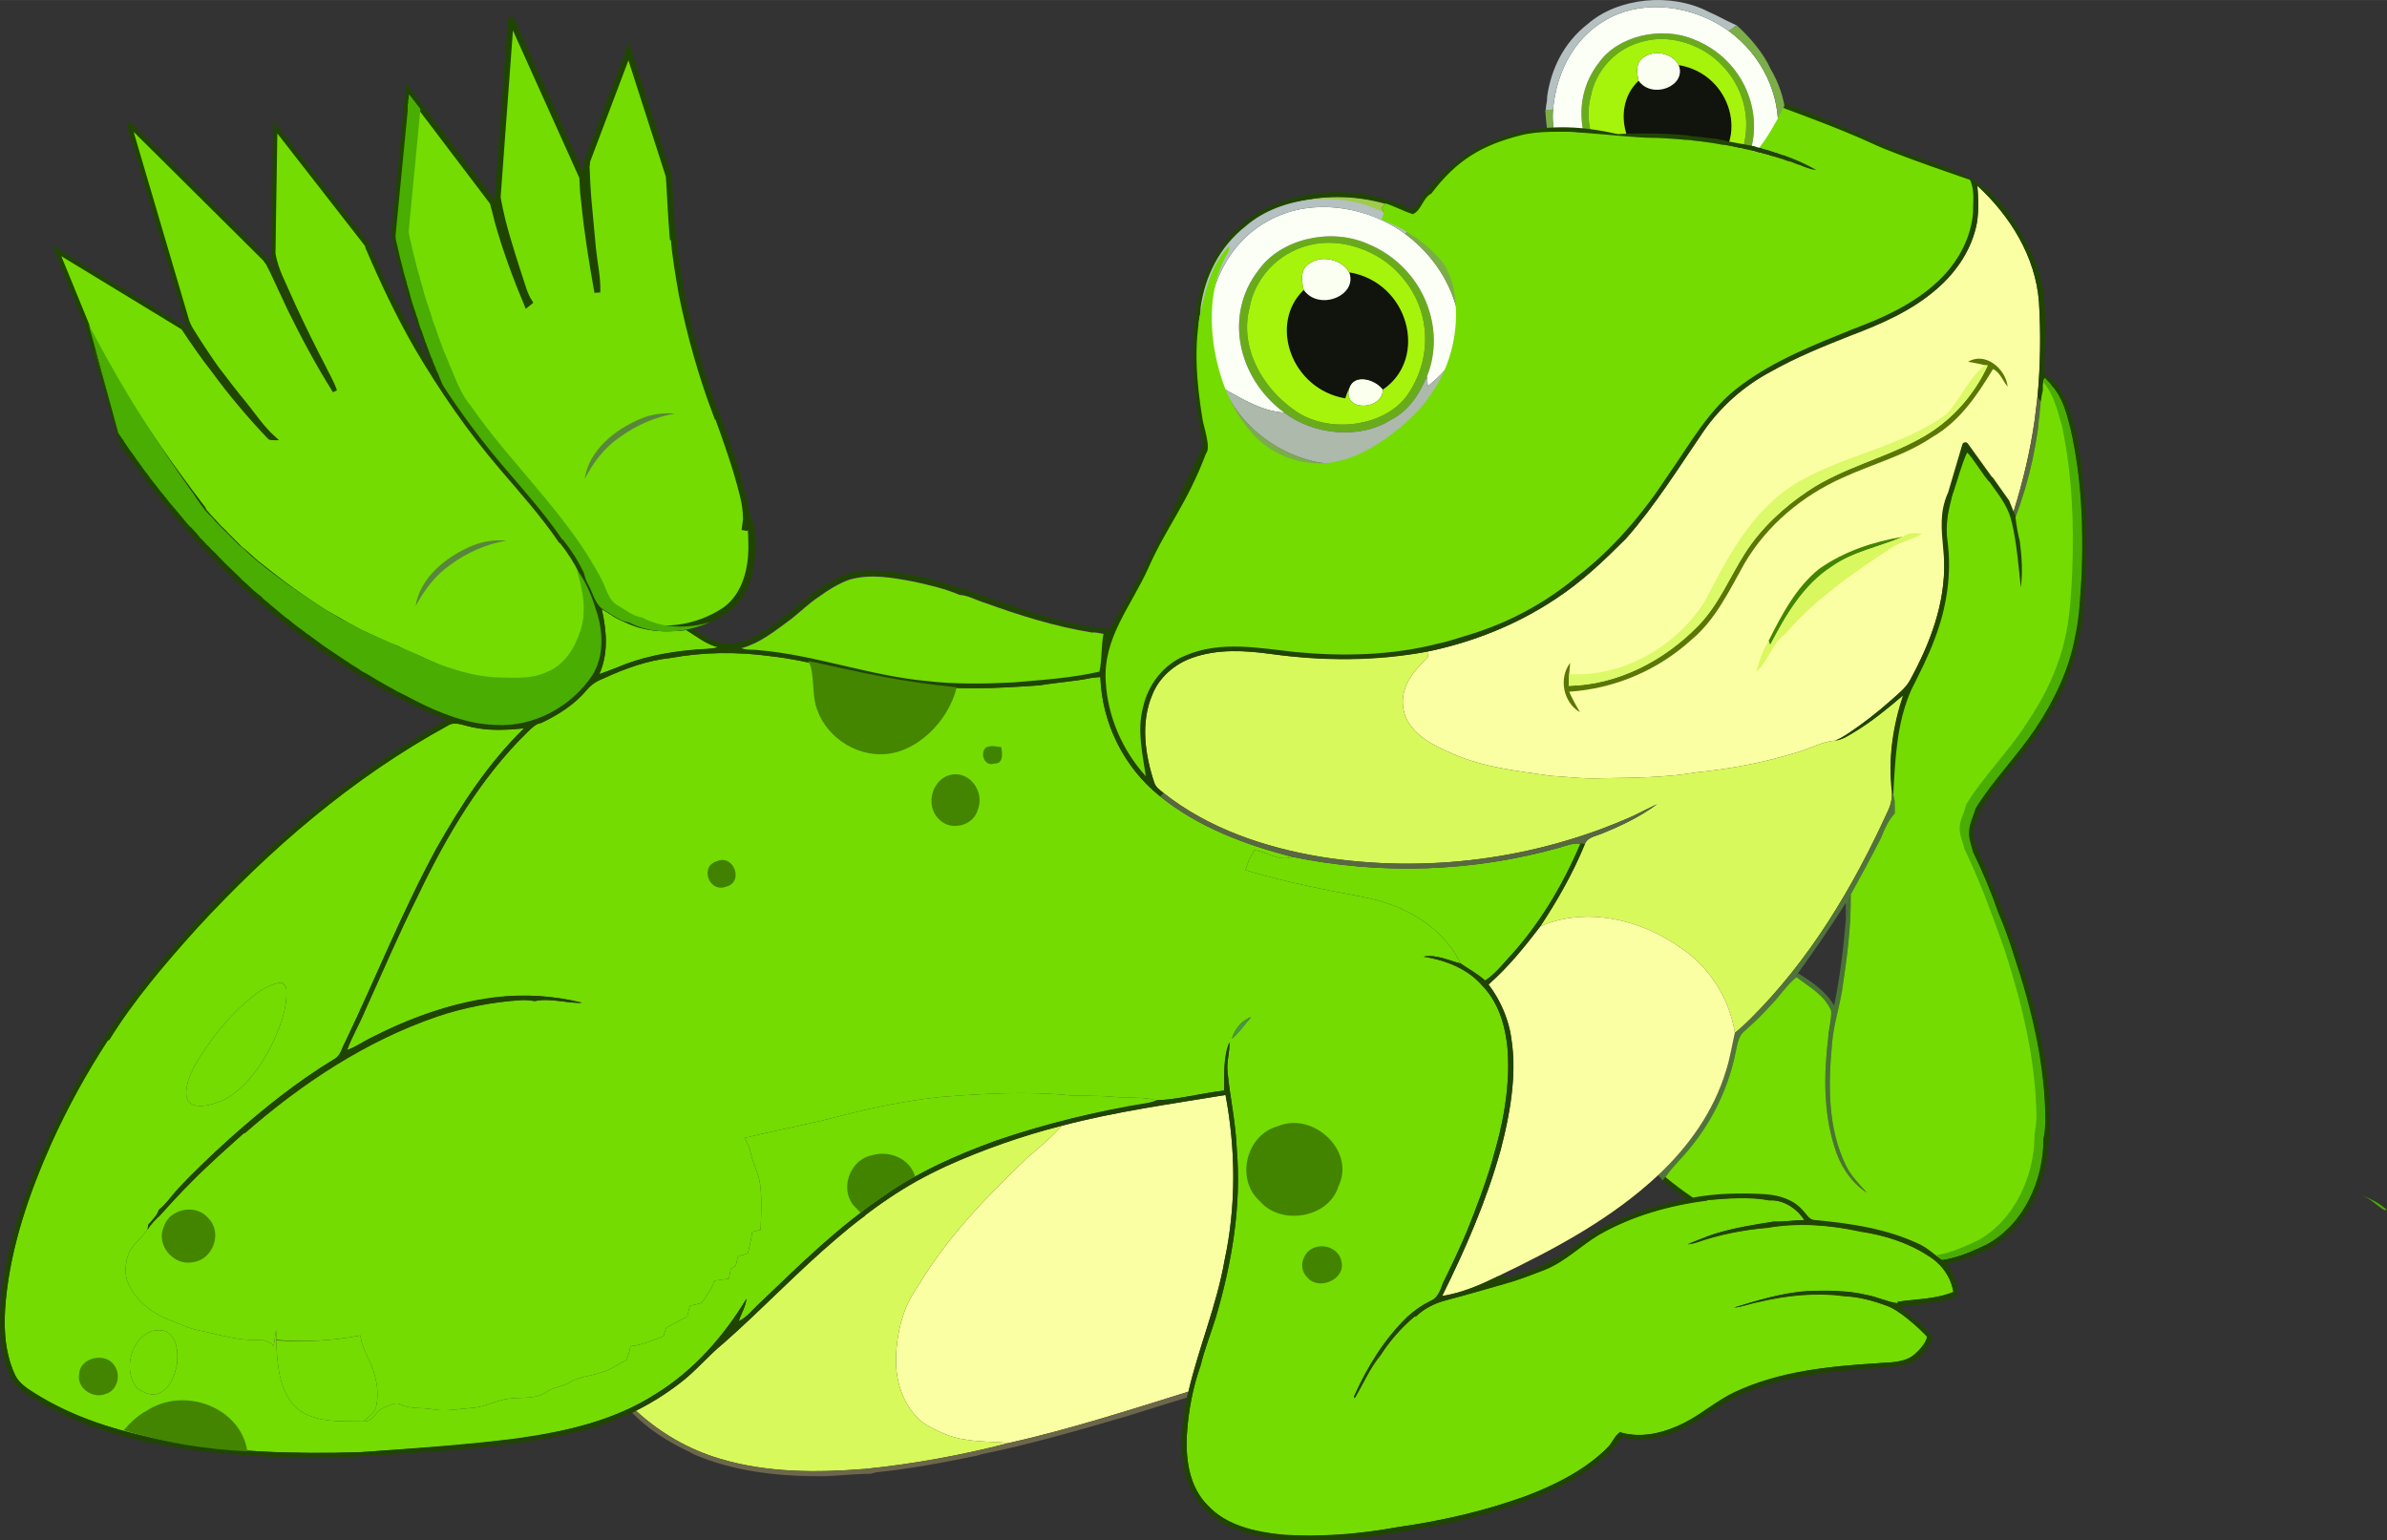
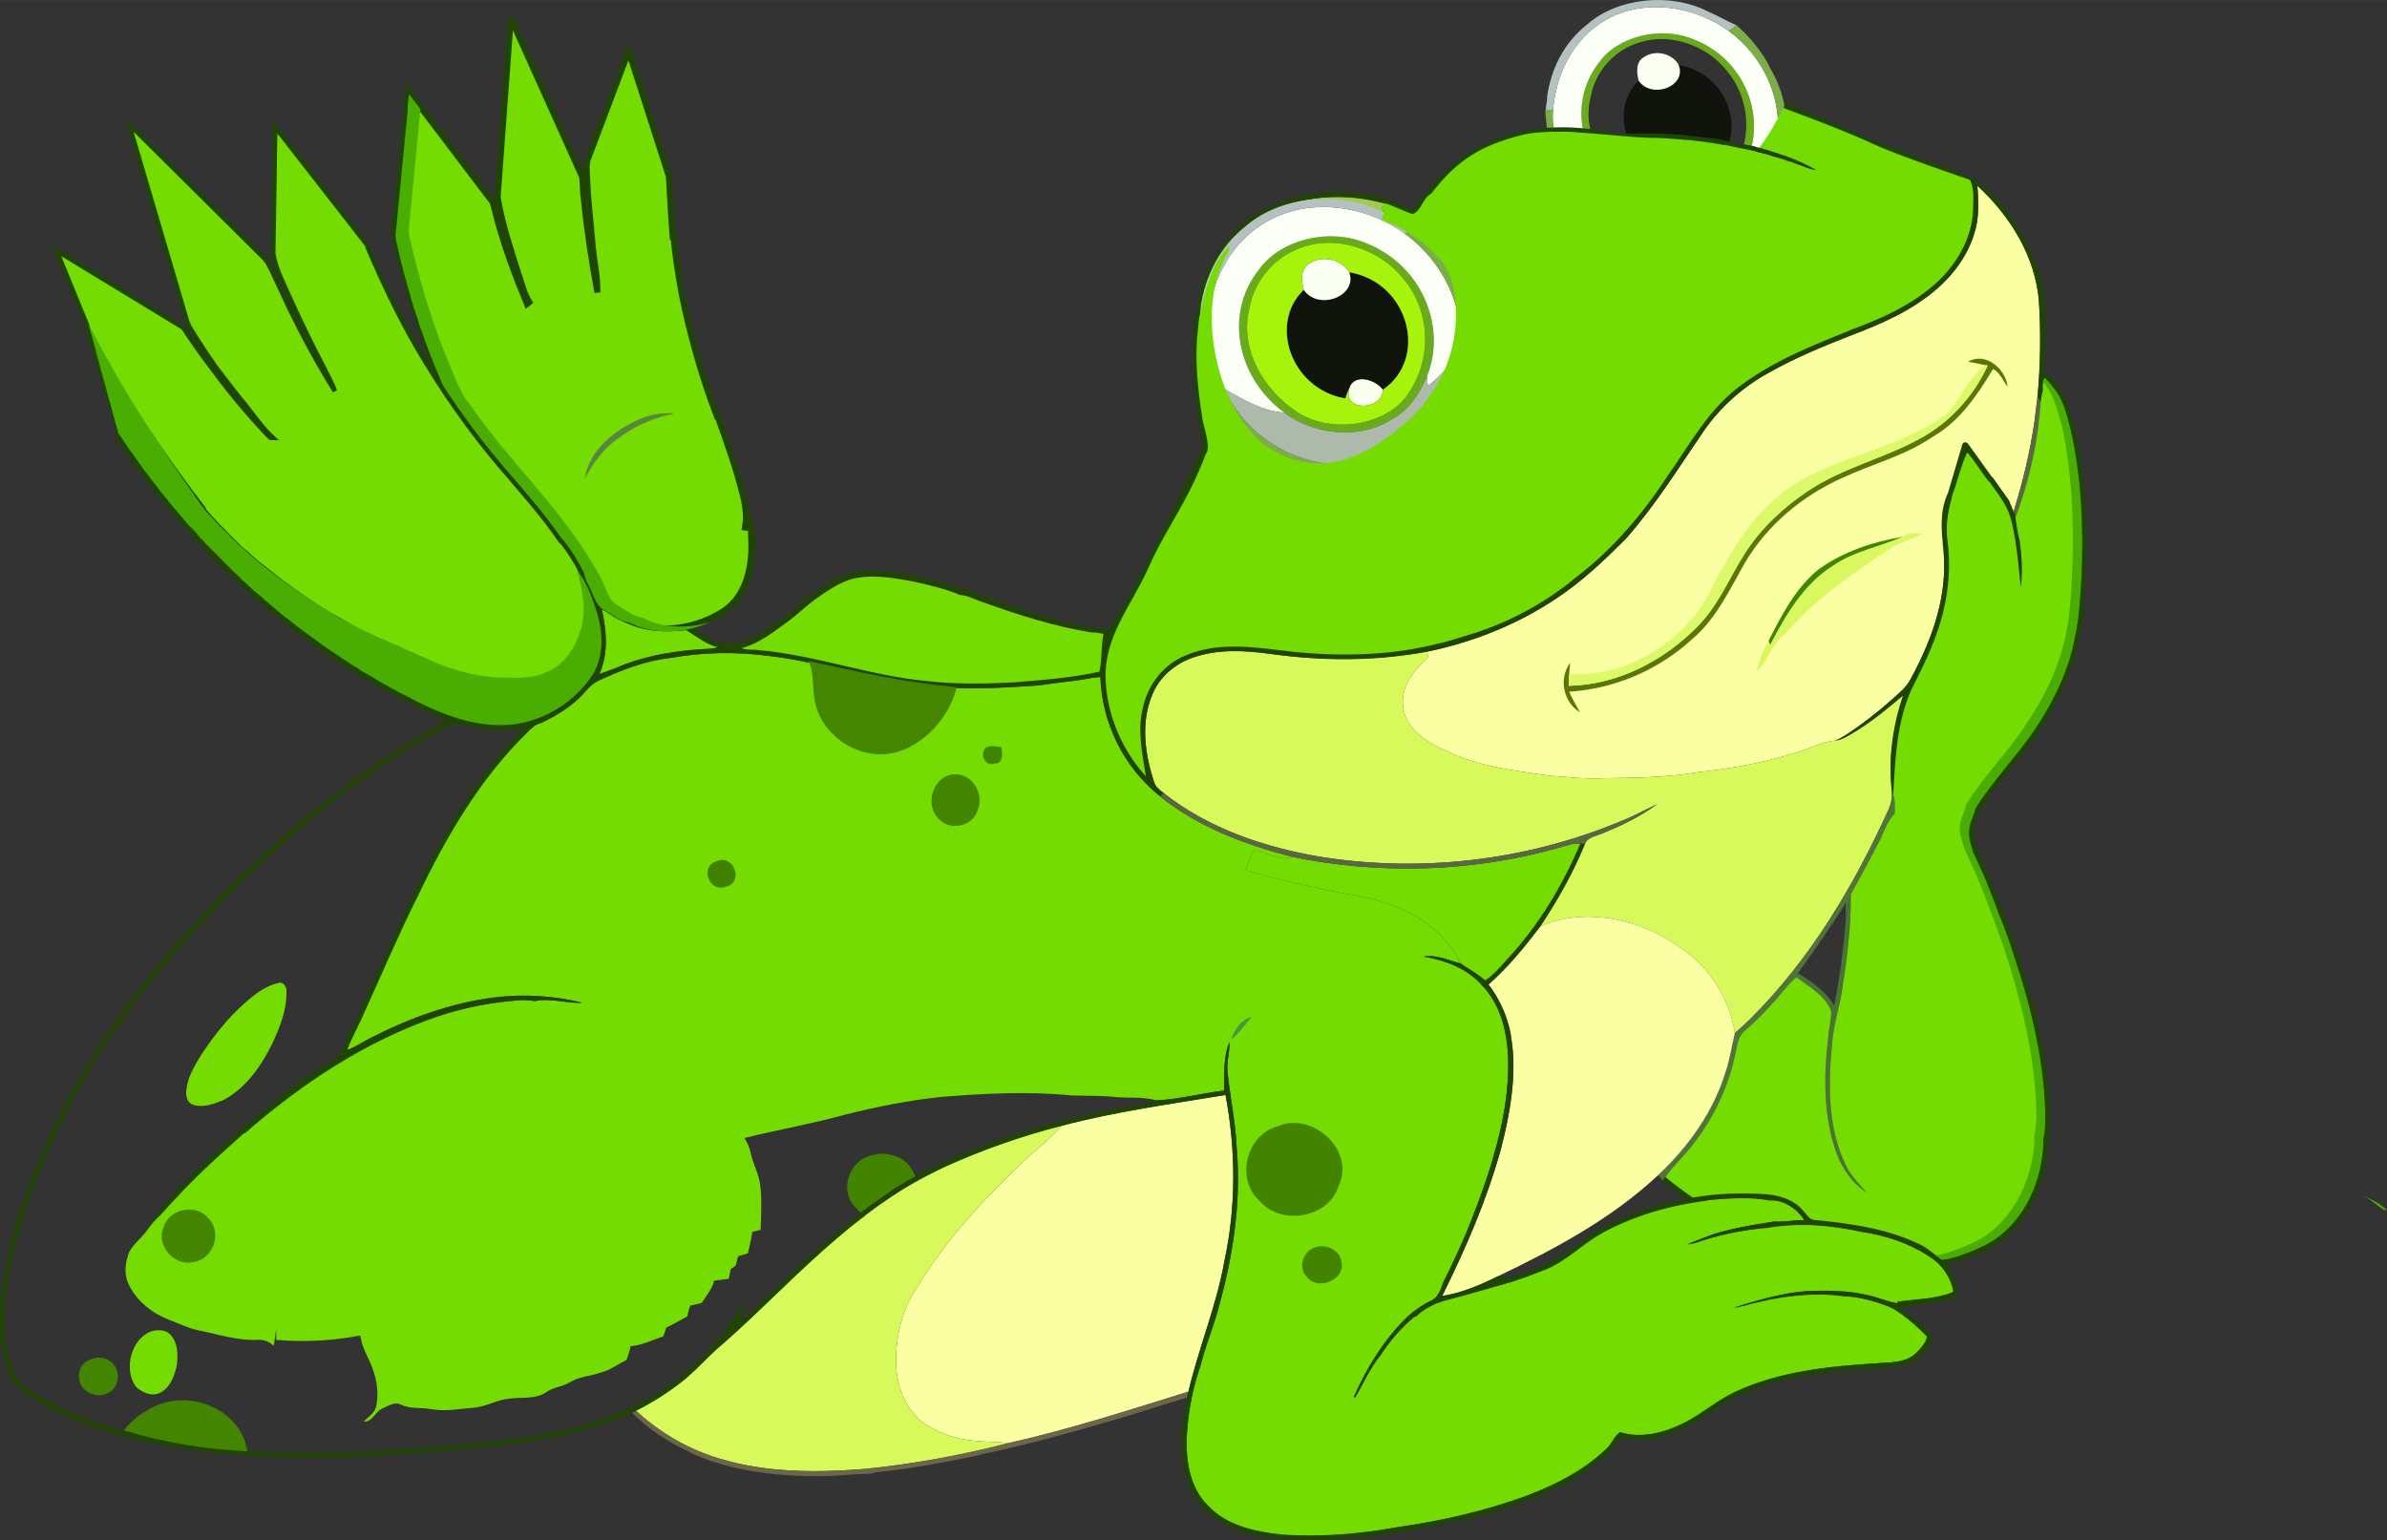
<svg xmlns="http://www.w3.org/2000/svg" xml:space="preserve" width="5.591in" height="3.608in" version="1.1" style="shape-rendering:geometricPrecision; text-rendering:geometricPrecision; image-rendering:optimizeQuality; fill-rule:evenodd; clip-rule:evenodd" viewBox="0 0 4883 3151">
  <rect x="0" y="0" width="4883" height="3151" fill="#333333" stroke="none" />
  <defs>
    <style type="text/css">
   
    .str0 {stroke:#204503;stroke-width:9.903}
    .str3 {stroke:#204503;stroke-width:9.098}
    .str1 {stroke:#204503;stroke-width:4.951}
    .str2 {stroke:#204503;stroke-width:12.131}
    .fil10 {fill:none;fill-rule:nonzero}
    .fil2 {fill:#10140C;fill-rule:nonzero}
    .fil24 {fill:#204503;fill-rule:nonzero}
    .fil31 {fill:#3F8401;fill-rule:nonzero}
    .fil33 {fill:#408200;fill-rule:nonzero}
    .fil23 {fill:#428400;fill-rule:nonzero}
    .fil32 {fill:#438400;fill-rule:nonzero}
    .fil27 {fill:#438500;fill-rule:nonzero}
    .fil25 {fill:#448500;fill-rule:nonzero}
    .fil26 {fill:#448600;fill-rule:nonzero}
    .fil21 {fill:#499744;fill-rule:nonzero}
    .fil20 {fill:#4A7337;fill-rule:nonzero}
    .fil12 {fill:#4AAD02;fill-rule:nonzero}
    .fil13 {fill:#4E7F3D;fill-rule:nonzero}
    .fil19 {fill:#52733E;fill-rule:nonzero}
    .fil34 {fill:#58863D;fill-rule:nonzero}
    .fil18 {fill:#596742;fill-rule:nonzero}
    .fil28 {fill:#5A7705;fill-rule:nonzero}
    .fil15 {fill:#5B6844;fill-rule:nonzero}
    .fil16 {fill:#5E8A3D;fill-rule:nonzero}
    .fil4 {fill:#69AC1B;fill-rule:nonzero}
    .fil22 {fill:#6C674A;fill-rule:nonzero}
    .fil0 {fill:#74DC01;fill-rule:nonzero}
    .fil8 {fill:#7BAE48;fill-rule:nonzero}
    .fil11 {fill:#A0CB4D;fill-rule:nonzero}
    .fil5 {fill:#A6F30C;fill-rule:nonzero}
    .fil9 {fill:#ACB9AB;fill-rule:nonzero}
    .fil7 {fill:#B5C0C0;fill-rule:nonzero}
    .fil17 {fill:#D8F95B;fill-rule:nonzero}
    .fil30 {fill:#D9F75E;fill-rule:nonzero}
    .fil29 {fill:#DCF969;fill-rule:nonzero}
    .fil14 {fill:#FBFFA3;fill-rule:nonzero}
    .fil1 {fill:#FBFFED;fill-rule:nonzero}
    .fil3 {fill:#FBFFF2;fill-rule:nonzero}
    .fil6 {fill:#FBFFF5;fill-rule:nonzero}
   
  </style>
  </defs>
  <g id="Layer_x0020_1">
    <g id="_1385790953904">
      <g>
        <path class="fil0" d="M3859 2671c-27,-10 -56,-18 -86,-20 -58,-8 -118,-1 -176,12 -17,4 -33,10 -50,12 49,-15 98,-30 149,-34 41,-1 82,-2 122,8 22,4 42,14 64,17l0 -3c38,-6 78,-5 114,-20 -5,-31 -25,-59 -52,-75 -41,-26 -89,-41 -137,-49 -63,-13 -128,-19 -191,-8 -50,5 -100,14 -148,31 -5,2 -11,2 -16,3 19,-7 37,-15 56,-21 39,-12 80,-19 121,-25 21,1 41,-3 62,-3 -15,-24 -43,-42 -71,-41 -42,-8 -85,-4 -127,0l0 0c-77,10 -154,32 -222,71 -38,22 -69,55 -111,71 -27,11 -54,22 -83,29 -40,12 -79,23 -119,34 -23,6 -45,17 -62,33l-2 0c-27,22 -51,50 -70,79 -22,27 -35,59 -53,88l-1 -4c27,-60 62,-117 110,-163 14,-13 30,-24 47,-32 15,-6 20,-23 25,-37 17,-34 33,-68 48,-103 20,-50 39,-100 54,-151l0 -1c20,-66 33,-134 31,-202 -1,-55 -15,-112 -54,-152 -30,-34 -75,-51 -119,-58 27,-5 51,8 76,14 -24,-49 -67,-87 -116,-109 -45,-23 -97,-29 -146,-39 -60,-12 -119,-25 -178,-43 4,-15 10,-28 18,-41 26,4 51,24 78,14 -97,-25 -193,-61 -271,-124 -74,-59 -119,-150 -122,-244 -6,0 -12,1 -19,2 -34,7 -70,9 -105,15 -44,3 -89,6 -134,6 -53,0 -105,-5 -157,-13 -88,-14 -174,-44 -263,-53 -67,-9 -135,-8 -201,4 -48,5 -94,22 -137,41 -13,5 -25,12 -34,23 -25,30 -58,52 -94,69 -11,1 -19,10 -27,17 -97,95 -167,214 -225,336 -39,77 -73,158 -109,237 -11,26 -26,51 -36,79 17,-6 31,-16 47,-24 80,-41 166,-73 256,-84 59,-7 120,-3 178,11 -32,2 -65,-10 -97,-3 -9,-2 -18,-3 -27,-2 -59,3 -117,15 -173,33 -146,50 -277,137 -393,239l-2 0c-23,20 -46,41 -69,62 -36,34 -70,69 -103,106 -9,9 -18,18 -25,29 -11,17 -29,29 -38,47 -8,21 -11,46 0,67 16,33 48,58 82,71 21,8 41,18 62,22 40,8 79,21 119,19 13,-1 24,4 33,12 2,-11 3,-22 5,-33 0,7 0,14 0,21 57,5 116,2 172,-9 0,1 0,4 1,5 4,24 18,43 25,65 8,23 12,49 7,73 -2,15 -16,23 -26,33 17,2 23,-19 37,-26 12,-5 27,-16 40,-8 20,9 42,5 63,9 28,5 56,-1 84,-3 26,-2 50,-17 76,-19 25,-3 53,2 75,-14 15,-10 33,-10 48,-20 19,-11 42,-12 62,-19 19,-5 35,-17 53,-26 3,-9 6,-18 8,-28 24,-2 45,-13 67,-20 2,-6 4,-12 6,-18 14,-7 29,-15 43,-23 2,-7 3,-15 6,-22 8,-2 17,-3 24,-6 9,-15 21,-28 25,-45 10,-1 20,-3 30,-4 1,-7 3,-14 4,-20 3,-2 8,-5 10,-7 2,-6 3,-13 5,-19 6,-2 13,-4 20,-6 3,-14 7,-29 9,-44 6,-1 12,-3 17,-4 1,-31 3,-62 -1,-93 -3,-22 -14,-41 -19,-63 -2,-11 -7,-22 -13,-32 69,-17 138,-29 207,-48 64,-16 129,-29 195,-36 89,-7 178,-12 266,-3 29,1 59,0 89,3 28,3 58,-1 86,7 46,-2 92,-15 138,-20 1,-33 -2,-68 11,-99 1,20 -6,39 -4,59 5,53 17,105 19,159 10,116 -10,234 -43,345 -10,33 -23,65 -31,98 -16,45 -25,93 -28,141 -3,51 5,108 43,146 38,41 96,53 149,59 80,6 161,-1 240,-15 89,-13 178,-33 263,-64 60,-23 119,-53 165,-98 10,-10 15,-25 26,-32 44,13 91,1 131,-19 37,-19 68,-47 105,-64 90,-42 191,-52 289,-58 27,-3 56,1 77,-18 14,-13 20,-12 28,-34 -16,-20 -59,-58 -85,-66zm-1339 -546l0 0c6,-19 19,-37 39,-44 -13,15 -24,31 -39,44z" />
      </g>
      <g>
        <g>
          <path class="fil1" d="M3435 343c8,-27 48,-16 61,3 -1,38 -74,41 -61,-3z" />
        </g>
        <path class="fil2" d="M3434 133c109,18 146,156 62,213 -13,-19 -53,-30 -61,-3 -3,6 -5,13 -8,19 -97,-17 -139,-136 -75,-197 28,39 99,11 82,-32z" />
        <path class="fil3" d="M3366 115c23,-14 57,-4 68,18 17,43 -54,71 -82,32 -4,-17 -7,-40 14,-50z" />
        <g>
          <g>
            <path class="fil4" d="M3271 128c38,-54 127,-76 195,-47 103,41 145,154 110,241 -13,30 -32,62 -66,79 -57,36 -141,27 -194,-13 -85,-64 -108,-180 -45,-260zm93 -44l0 0c-61,14 -101,63 -110,114 -18,68 20,144 85,188 61,41 159,26 200,-28 48,-67 45,-160 -15,-223 -36,-40 -102,-66 -160,-51z" />
          </g>
        </g>
        <g>
          <g>
-             <path class="fil5" d="M3364 84c58,-15 124,11 160,51 60,63 63,156 15,223 -41,54 -139,69 -200,28 -65,-44 -103,-120 -85,-188 9,-51 49,-100 110,-114zm2 31l0 0c-21,10 -18,33 -14,50 -64,61 -22,180 75,197 3,-6 5,-13 8,-19 -13,44 60,41 61,3 84,-57 47,-195 -62,-213 -11,-22 -45,-32 -68,-18z" />
-           </g>
+             </g>
        </g>
        <g>
          <g>
            <path class="fil6" d="M3309 29c75,-30 165,-11 227,34 70,51 106,132 101,208 -14,26 -35,49 -60,69 0,-5 -1,-14 -1,-18 35,-87 -7,-200 -110,-241 -68,-29 -157,-7 -195,47 -63,80 -40,196 45,260 -40,-3 -74,-25 -107,-43 -22,-37 -36,-79 -32,-121 7,-77 45,-159 132,-195z" />
            <g>
              <path class="fil7" d="M3248 49c62,-54 170,-65 247,-25 23,10 29,15 58,28 -9,5 -3,3 -11,8 -2,1 -5,2 -6,3 -62,-45 -152,-64 -227,-34 -87,36 -125,118 -132,195l-5 2c-19,0 9,-2 -10,-1 1,-16 3,-14 3,-28 8,-56 34,-110 83,-148z" />
            </g>
          </g>
          <g>
            <path class="fil8" d="M3553 52c27,24 56,59 69,89 67,112 30,270 -101,335 -118,54 -272,-13 -321,-113 -28,-40 -35,-82 -39,-138l16 -1c-4,42 10,84 32,121 34,80 132,148 236,135 121,-7 196,-114 192,-209 5,-76 -31,-157 -101,-208l17 -11z" />
          </g>
          <g>
            <path class="fil9" d="M3577 340c25,-20 46,-43 60,-69 4,95 -71,202 -192,209 -104,13 -202,-55 -236,-135 33,18 67,40 107,43 53,40 137,49 194,13 34,-17 53,-49 66,-79 0,4 1,13 1,18z" />
          </g>
        </g>
      </g>
      <path class="fil10 str0" d="M2898 430c0,0 113,-221 409,-151" />
      <g>
        <path class="fil11" d="M2639 417c63,-19 132,-19 195,-1 -2,3 -5,7 -7,9 1,3 3,7 4,11 -2,4 -3,9 -5,13 -57,-24 -122,-39 -185,-25 -35,8 -70,24 -95,51l-4 -3c27,-27 61,-44 97,-55z" />
      </g>
      <path class="fil12" d="M790 1328c0,0 0,0 0,0 0,0 0,1 0,1 0,0 0,-1 0,-1z" />
      <path class="fil12" d="M862 1426c0,0 0,0 0,0 -2,2 -3,3 -5,5 2,-2 3,-3 5,-5z" />
      <g>
        <path class="fil10" d="M377 941c0,0 0,0 0,0l0 0z" />
      </g>
      <g>
        <path class="fil10" d="M262 749c0,0 0,0 0,0l0 0z" />
      </g>
      <path class="fil0" d="M1231 1246c21,12 41,26 64,33 34,14 73,13 109,10 21,12 40,29 65,35 -16,5 -34,3 -50,5 -54,5 -108,15 -158,37 -12,5 -24,9 -35,13 19,-42 15,-89 5,-133z" />
      <path class="fil0" d="M3233 1726c-37,87 -86,169 -151,238 -13,15 -27,31 -44,42 -15,-14 -33,-23 -50,-35 -24,-49 -67,-87 -116,-109 -45,-23 -97,-29 -146,-39 -60,-12 -119,-25 -178,-43 4,-15 10,-28 18,-41 26,4 51,24 78,14 180,37 369,31 546,-19 14,-4 28,-10 43,-8z" />
      <path class="fil0" d="M2327 1658c2,15 6,31 0,45 -7,20 -23,35 -36,50 -3,22 -29,32 -29,56 -7,1 -13,2 -20,4 1,7 1,13 2,20 -17,14 -40,26 -41,50 -12,1 -23,2 -35,3 -1,5 -3,11 -5,16 -7,4 -14,8 -22,12 1,6 2,12 2,18 -15,3 -31,8 -45,15 -1,9 -2,19 -3,29 -25,8 -49,15 -75,19 -2,5 -3,10 -5,16 -5,1 -9,3 -14,5 -2,2 -5,7 -6,10 -14,5 -29,8 -43,12 -5,3 -7,9 -13,9 -17,1 -35,1 -50,9 1,7 2,14 3,21 -1,1 -4,4 -6,5 -2,-8 -4,-17 -6,-25 -1,16 -1,35 -14,47 -25,23 -58,33 -90,40 -40,9 -80,-6 -120,-6 -26,-1 -53,3 -79,0 -20,-2 -41,-11 -51,-29 -12,-23 -10,-52 4,-74 -3,-9 1,-18 5,-26 -23,-6 -48,-9 -69,6 -4,-11 -8,-23 -11,-34 -20,-3 -43,-5 -53,-25 -11,-1 -21,-1 -32,-4 -10,-1 -10,-13 -14,-20 -10,-2 -21,-2 -31,-8 -18,-8 -16,-32 -31,-43 -17,3 -34,4 -50,2 -20,-1 -46,7 -60,-12 -5,-14 3,-28 6,-42 21,-31 46,-59 76,-83 38,-31 71,-67 109,-99 34,-26 76,-43 118,-51 37,-6 75,-10 112,-8 99,1 197,13 297,11 46,3 92,2 138,4 53,2 107,1 161,7 35,4 72,6 102,25 8,8 15,17 24,23z" />
      <path class="fil13" d="M4002 742c-3,5 -6,11 -8,16 1,5 2,10 3,15 -6,0 -11,1 -16,3 -47,60 -110,108 -182,132 -31,10 -63,21 -90,39 -42,28 -75,68 -103,110 -22,31 -38,66 -63,95 -31,39 -72,70 -119,87 -11,2 -22,4 -32,5l-3 0c3,-1 7,-3 11,-4 69,-17 121,-69 158,-127 46,-70 91,-148 169,-187 20,-11 42,-18 64,-25 66,-22 127,-61 174,-113 9,-10 15,-23 26,-31 3,-5 7,-10 11,-15z" />
      <g>
        <path class="fil14" d="M4168 812c-2,17 -4,33 -6,49 -9,63 -24,125 -43,186 -10,-24 -28,-48 -48,-65 -18,-16 -26,-21 -47,-6 -20,14 -28,44 -33,67 -7,36 -16,68 -14,104 3,87 -29,170 -70,245 -10,17 -25,28 -39,41 -28,25 -58,48 -90,69 -8,5 -15,10 -24,13 -27,2 -52,17 -78,24 -67,21 -136,34 -206,41 -64,11 -128,11 -193,12 -35,2 -71,-3 -106,-5 -67,-10 -135,-17 -197,-44 -32,-14 -66,-29 -87,-57 -17,-21 -22,-51 -13,-77 8,-26 29,-46 47,-65 0,-3 -1,-9 -1,-11 92,-19 182,-55 261,-107 54,-35 100,-79 145,-124 60,-68 108,-146 159,-220 35,-51 82,-92 136,-121 52,-30 108,-53 164,-75 63,-23 126,-51 177,-95 40,-35 72,-82 82,-135 4,-25 3,-51 1,-76 67,61 119,145 126,237 4,65 3,131 -3,195z" />
      </g>
      <path class="fil12" d="M4256 1178c-3,41 -4,82 -12,122 -13,68 -44,132 -82,189 -38,57 -87,106 -123,164 -4,16 -13,31 -13,48 -1,14 5,28 9,42 19,40 37,81 51,124 12,28 22,56 31,85 37,111 65,226 65,343 0,11 -1,22 -3,33 0,85 -40,174 -116,216 -28,14 -59,28 -91,32 -4,-2 -8,-5 -11,-8 14,-6 28,-12 42,-19 76,-42 115,-131 115,-216 2,-11 3,-22 4,-33 -1,-117 -29,-232 -65,-343 -10,-29 -20,-57 -31,-85 -15,-42 -33,-84 -52,-124 -3,-14 -10,-28 -9,-42 0,-17 10,-32 13,-48 36,-58 86,-107 123,-164 39,-57 69,-121 82,-189 8,-40 10,-81 12,-121 4,-101 0,-202 -21,-300 -2,-5 -3,-11 -5,-16 2,-16 4,-32 5,-48 1,-7 3,-15 5,-22 -1,-6 -1,-13 0,-19 6,-6 11,4 16,6l1 3c22,25 30,59 38,91 22,98 26,199 22,299z" />
      <g>
        <path class="fil15" d="M4162 861c2,-16 4,-32 6,-49 2,3 5,7 7,9 -6,81 -23,161 -52,237 -1,-4 -3,-8 -4,-11 19,-61 34,-123 43,-186z" />
      </g>
      <g>
        <path class="fil16" d="M1330 936c21,-3 42,-1 63,2 3,1 10,2 14,3 -32,5 -66,1 -97,12 -33,10 -67,26 -87,56 0,-5 0,-9 1,-14 27,-31 66,-50 106,-59z" />
      </g>
      <g>
        <path class="fil12" d="M790 1328c0,0 0,0 0,0 0,0 0,1 0,1 0,0 0,-1 0,-1z" />
        <path class="fil12" d="M862 1426c0,0 0,0 0,0 -2,2 -3,3 -5,5 2,-2 3,-3 5,-5z" />
      </g>
      <g>
        <path class="fil0" d="M2259 1297c-6,26 -3,54 -9,80 -58,13 -117,17 -176,22 -60,3 -120,4 -179,-3 -116,-11 -226,-53 -342,-63 -13,-2 -28,1 -40,-6 41,-10 73,-37 106,-61 19,-15 36,-32 56,-45 19,-14 40,-27 62,-35 44,-13 90,-4 133,4 31,7 63,14 93,27 18,1 34,11 51,16 72,26 145,49 220,61 8,-1 17,2 25,3z" />
      </g>
      <g>
        <path class="fil17" d="M3870 1620c1,13 -2,27 -8,39 -71,156 -160,305 -282,426 -10,10 -21,20 -31,28 -11,-70 -52,-135 -111,-174 -81,-58 -193,-85 -287,-44 35,-53 67,-109 91,-168 5,-14 21,-16 33,-21 40,-16 80,-35 115,-61 -17,8 -34,17 -51,25 -198,88 -422,117 -636,83 -115,-19 -231,-58 -323,-131 -8,-6 -16,-12 -19,-22 -19,-57 -28,-122 -4,-179 14,-35 45,-62 81,-75 53,-19 109,-16 163,-8 106,14 214,14 319,-5 0,2 1,8 1,11 -18,19 -39,39 -47,65 -9,26 -4,56 13,77 21,28 55,43 87,57 62,27 130,34 197,44 35,2 71,7 106,5 65,-1 129,-1 193,-12 70,-7 139,-20 206,-41 26,-7 51,-22 78,-24 16,-2 30,-12 43,-20 34,-21 66,-47 96,-73 -21,63 -31,131 -23,198z" />
      </g>
      <g>
        <g>
-           <path class="fil0" d="M2280 2244c-30,-3 -60,-2 -89,-3 -88,-9 -177,-4 -266,3 -66,7 -131,20 -195,36 -69,19 -138,31 -207,48 6,10 11,21 13,32 5,22 16,41 19,63 4,31 2,62 1,93 -5,1 -11,3 -17,4 -2,15 -6,30 -9,44 -7,2 -14,4 -20,6 -2,6 -3,13 -5,19 -2,2 -7,5 -10,7 -1,6 -3,13 -4,20 -10,1 -20,3 -30,4 -4,17 -16,30 -25,45 -7,3 -16,4 -24,6 -3,7 -4,15 -6,22 -14,8 -29,16 -43,23 -2,6 -4,12 -6,18 -22,7 -43,18 -67,20 -2,10 -5,19 -8,28 -18,9 -34,21 -53,26 -20,7 -43,8 -62,19 -15,10 -33,10 -48,20 -22,16 -50,11 -75,14 -26,2 -50,17 -76,19 -28,2 -56,8 -84,3 -21,-4 -43,0 -63,-9 -13,-8 -28,3 -40,8 -14,7 -20,28 -37,26 -47,-1 -100,4 -138,-28 -36,-35 -39,-91 -41,-139 0,-7 0,-14 0,-21 -2,11 -3,22 -5,33 -9,-8 -20,-13 -33,-12 -40,2 -79,-11 -119,-19 -21,-4 -41,-14 -62,-22 -34,-13 -66,-38 -82,-71 -11,-21 -8,-46 0,-67 9,-18 27,-30 38,-47 0,-2 1,-7 1,-9 8,-10 18,-19 22,-31 15,-12 25,-28 38,-42 33,-36 69,-69 105,-102 68,-61 139,-118 217,-165 12,-7 14,-22 21,-34 63,-132 117,-268 187,-397 50,-88 106,-174 179,-245 -36,3 -73,5 -109,-3 -16,-3 -33,-13 -48,-2 -194,106 -363,252 -512,413 -65,73 -129,147 -180,230l-2 -1c-44,68 -83,139 -116,212 -45,101 -82,208 -93,318 -5,51 -4,104 17,152 7,18 24,30 40,40 80,51 172,79 265,97 132,25 267,29 401,25 109,-8 218,-15 326,-29 97,-14 196,-36 280,-90 78,-48 139,-118 186,-195 -2,16 -11,30 -16,46 18,-9 30,-26 44,-38 80,-77 160,-156 253,-218 69,-49 148,-84 228,-113 102,-35 207,-61 313,-78 6,-1 12,-3 17,-5 -28,-8 -58,-4 -86,-7zm-1899 -12l0 0c2,-27 16,-50 30,-73 30,-46 65,-89 109,-123 14,-11 31,-21 49,-25 10,-4 18,7 17,17 1,37 -13,72 -28,105 -23,47 -54,92 -100,117 -20,8 -42,17 -63,10 -12,-4 -15,-17 -14,-28zm-19 560l0 0c-5,22 -13,46 -34,57 -17,9 -37,0 -50,-12 -26,-36 -10,-99 33,-114 13,-3 29,-3 38,8 15,16 15,40 13,61z" />
-         </g>
+           </g>
      </g>
      <g>
        <path class="fil18" d="M2380 1622c92,73 208,112 323,131 214,34 438,5 636,-83 17,-8 34,-17 51,-25 -35,26 -75,45 -115,61 -12,5 -28,7 -33,21 -2,-1 -7,-1 -9,-1 -15,-2 -29,4 -43,8 -177,50 -366,56 -546,19 -97,-25 -193,-61 -271,-124 2,-2 5,-5 7,-7z" />
      </g>
      <g>
        <path class="fil19" d="M3870 1620l3 5c1,5 2,9 4,14 -1,8 -1,16 -1,25 -13,14 -21,32 -28,50 -20,39 -41,78 -62,116 -7,16 -6,34 -10,51 0,-12 0,-23 0,-34 -31,49 -64,97 -98,144 -1,2 -3,6 -3,8 -21,17 -35,40 -54,59 -16,18 -34,35 -52,51 -14,11 -15,30 -19,46 -17,83 -58,159 -116,220 -10,11 -19,21 -27,33 -2,2 -4,5 -6,7l-2 -3c-2,-2 -5,-6 -7,-8 63,-59 114,-131 139,-214 8,-25 12,-51 18,-77 10,-8 21,-18 31,-28 122,-121 211,-270 282,-426 6,-12 9,-26 8,-39z" />
      </g>
      <g>
        <path class="fil20" d="M3776 1881c4,-17 3,-35 10,-51 1,66 -8,132 -18,198 -6,35 -17,69 -20,104 -8,84 -10,174 28,252 10,21 27,38 43,56 -34,-22 -56,-58 -67,-96 -22,-71 -21,-148 -12,-222 2,-18 7,-36 6,-54 -13,-32 -45,-49 -71,-69 0,-2 2,-6 3,-8 28,17 57,37 74,66 12,-58 19,-117 24,-176z" />
      </g>
      <g>
        <path class="fil14" d="M3151 1895c94,-41 206,-14 287,44 59,39 100,104 111,174 -6,26 -10,52 -18,77 -25,83 -76,155 -139,214 -95,89 -211,151 -328,207 -36,18 -74,34 -114,40 48,-96 91,-195 120,-299 19,-73 33,-149 22,-225 -6,-41 -22,-80 -47,-113 40,-35 74,-77 106,-119z" />
      </g>
      <g>
        <path class="fil0" d="M569 2011c10,-4 18,8 17,17 1,37 -13,72 -28,105 -23,47 -54,92 -100,117 -20,8 -42,17 -63,10 -12,-4 -15,-17 -14,-28 2,-27 16,-50 30,-73 30,-46 65,-89 109,-123 14,-11 31,-21 49,-25z" />
        <path class="fil0" d="M1071 2647c54,-21 108,-44 159,-71 1,2 3,5 4,7 19,37 38,76 45,118 4,20 5,46 -13,61 -22,16 -52,12 -76,5 -52,-21 -91,-66 -117,-115l-2 -5z" />
        <path class="fil0" d="M311 2723c13,-3 29,-3 38,8 15,16 15,40 13,61 -5,22 -13,46 -34,57 -17,9 -37,0 -50,-12 -26,-36 -10,-99 33,-114z" />
-         <path class="fil0" d="M565 2742c58,4 116,1 172,-10 0,1 0,4 1,5 4,24 18,43 25,65 8,23 12,49 7,73 -2,15 -16,23 -26,33 -47,-1 -100,4 -138,-28 -36,-35 -39,-91 -41,-138z" />
      </g>
      <g>
        <path class="fil21" d="M2520 2125c6,-19 19,-37 39,-44 -13,15 -24,31 -39,44z" />
      </g>
      <g>
        <path class="fil14" d="M2172 2303c110,-29 223,-45 335,-63 21,111 22,227 -2,338 -16,92 -53,179 -74,269 -122,38 -243,77 -367,105 -43,-4 -89,-1 -130,-18 -17,-7 -34,-15 -49,-26 -35,-30 -52,-77 -52,-123 0,-54 13,-110 45,-154 59,-99 140,-183 223,-262 24,-21 50,-42 71,-66z" />
      </g>
      <g>
        <path class="fil17" d="M1935 2386c76,-35 156,-63 237,-83 -21,24 -47,45 -71,66 -83,79 -164,163 -223,262 -32,44 -45,100 -45,154 0,46 17,93 52,123 15,11 32,19 49,26 41,17 87,14 130,18 -97,25 -195,43 -294,53 -100,8 -202,8 -298,-21 -64,-19 -122,-53 -171,-98 31,-16 61,-34 88,-55 33,-25 59,-57 91,-83 79,-70 151,-146 231,-214 68,-59 142,-111 224,-148z" />
      </g>
      <g>
        <path class="fil22" d="M2064 2952c124,-28 245,-67 367,-105 -1,3 -2,9 -3,12 -40,12 -80,25 -119,37 -3,1 -7,2 -10,3 -96,28 -193,56 -291,76 -2,1 -7,2 -10,3 -68,14 -137,27 -206,34 -4,1 -7,2 -11,3 -35,0 -70,5 -105,5 -87,0 -176,-10 -257,-45 -3,-2 -6,-3 -9,-5 -43,-20 -84,-46 -117,-80 2,-1 6,-3 8,-4 49,45 107,79 171,98 96,29 198,29 298,21 99,-10 197,-28 294,-53z" />
      </g>
      <path class="fil23" d="M2614 2304c71,-31 160,50 124,123 -20,65 -118,81 -161,30 -50,-44 -28,-136 37,-153z" />
      <path class="fil23" d="M2693 2551c22,-6 47,7 51,29 10,37 -46,61 -69,34 -22,-20 -9,-57 18,-63z" />
      <g>
        <path class="fil10" d="M1894 1392c59,8 120,7 179,4 59,-5 119,-10 176,-23 6,-25 3,-53 9,-79 -8,-1 -17,-4 -25,-3 -75,-13 -148,-36 -219,-62 -18,-5 -34,-14 -52,-16 -30,-12 -62,-20 -93,-27 -43,-8 -89,-16 -132,-4 -23,9 -44,21 -63,36 -20,13 -37,30 -56,44 -32,25 -65,52 -106,62 13,6 27,4 40,5 116,11 226,53 342,63z" />
      </g>
      <g>
        <path class="fil10" d="M4244 1301c9,-40 10,-81 13,-122 4,-100 0,-201 -22,-299 -8,-32 -16,-66 -39,-91l0 -3c-5,-2 -11,-13 -16,-6 -1,6 -1,13 0,19 -2,7 -4,15 -5,22 -2,-2 -5,-6 -7,-9 6,-64 7,-130 3,-195 -7,-92 -59,-176 -126,-237 2,25 3,51 -1,76 -10,53 -42,100 -82,135 -51,44 -114,72 -177,95 -56,22 -112,45 -164,75 -54,29 -101,70 -136,121 -51,74 -99,152 -159,220 -45,45 -91,89 -145,124 -79,52 -169,88 -261,107 -105,19 -213,19 -319,5 -54,-8 -110,-11 -163,8 -36,13 -67,40 -81,75 -24,57 -15,122 4,179 3,10 11,16 19,22 -2,2 -5,5 -7,7 -74,-59 -119,-150 -122,-244 -6,0 -12,1 -19,2 -34,7 -70,9 -105,15 -44,3 -89,6 -134,6 -53,0 -105,-5 -157,-13 -88,-14 -174,-44 -263,-53 -67,-9 -135,-8 -201,4 -48,5 -94,22 -137,41 -13,5 -25,12 -34,23 -25,30 -58,52 -94,69 -11,1 -19,10 -27,17 -97,95 -167,214 -225,336 -39,77 -73,158 -109,237 -11,26 -26,51 -36,79 17,-6 31,-16 47,-24 80,-41 166,-73 256,-84 59,-7 120,-3 178,11 -32,2 -65,-10 -97,-3 -9,-2 -18,-3 -27,-2 -59,3 -117,15 -173,33 -146,50 -277,137 -393,239l-2 0c-23,20 -46,41 -69,62 -36,34 -70,69 -103,106 -9,9 -18,18 -25,29 0,-2 1,-7 1,-9 8,-10 18,-19 22,-31 15,-12 25,-28 38,-42 33,-36 69,-69 105,-102 68,-61 139,-118 217,-165 12,-7 14,-22 21,-34 63,-132 117,-268 187,-397 50,-88 106,-174 179,-245 -36,3 -73,5 -109,-3 -16,-3 -33,-13 -48,-2 -194,106 -363,252 -512,413 -65,73 -129,147 -180,230l-2 -1c-44,68 -83,139 -116,212 -45,101 -82,208 -93,318 -5,51 -4,104 17,152 7,18 24,30 40,40 80,51 172,79 265,97 132,25 267,29 401,25 109,-8 218,-15 326,-29 97,-14 196,-36 280,-90 78,-48 139,-118 186,-195 -2,16 -11,30 -16,46 18,-9 30,-26 44,-38 80,-77 160,-156 253,-218 69,-49 148,-84 228,-113 102,-35 207,-61 313,-78 6,-1 12,-3 17,-5 46,-2 92,-15 138,-20 1,-33 -2,-68 11,-99 1,20 -6,39 -4,59 5,53 17,105 19,159 10,116 -10,234 -43,345 -10,33 -23,65 -31,98 -16,45 -25,93 -28,141 -3,51 5,108 43,146 38,41 96,53 149,59 80,6 161,-1 240,-15 89,-13 178,-33 263,-64 60,-23 119,-53 165,-98 10,-10 15,-25 26,-32 44,13 91,1 131,-19 37,-19 68,-47 105,-64 90,-42 191,-52 289,-58 27,-3 57,-1 79,-20 13,-13 4,-32 -2,-47 -16,-20 -31,-43 -57,-51 -27,-10 -56,-18 -86,-20 -58,-8 -118,-1 -176,12 -17,4 -33,10 -50,12 49,-15 98,-30 149,-34 41,-1 82,-2 122,8 22,4 42,14 64,17l0 -3c38,-6 78,-5 114,-20 -5,-31 -25,-59 -52,-75 -41,-26 -89,-41 -137,-49 -63,-13 -128,-19 -191,-8 -50,5 -100,14 -148,31 -5,2 -11,2 -16,3 19,-7 37,-15 56,-21 39,-12 80,-19 121,-25 21,1 41,-3 62,-3 -15,-24 -43,-42 -71,-41 -42,-8 -85,-4 -127,0l0 0c-77,10 -154,32 -222,71 -38,22 -69,55 -111,71 -27,11 -54,22 -83,29 -40,12 -79,23 -119,34 -23,6 -45,17 -62,33l-2 0c-27,22 -51,50 -70,79 -22,27 -35,59 -53,88l-1 -4c27,-60 62,-117 110,-163 14,-13 30,-24 47,-32 15,-6 20,-23 25,-37 17,-34 33,-68 48,-103 20,-50 39,-100 54,-151l0 -1c14,-47 25,-96 29,-145 -11,2 -24,1 -36,-4 -60,-21 -52,-114 13,-124 5,-1 10,-1 15,-1 -8,-30 -22,-58 -44,-80 -30,-34 -75,-51 -119,-58 27,-5 51,8 76,14 17,12 35,21 50,35 17,-11 31,-27 44,-42 65,-69 114,-151 151,-238 2,0 7,0 9,1 -24,59 -56,115 -91,168 -32,42 -66,84 -106,119 19,25 33,53 41,82 29,6 51,31 54,58 5,29 -17,58 -46,68 -4,44 -13,87 -24,130 -29,104 -72,203 -120,299 40,-6 78,-22 114,-40 11,9 27,7 37,-3 35,-8 67,-24 99,-42 3,-2 6,-5 10,-7 13,-10 26,-20 38,-31 8,-2 17,-5 21,-13 12,-8 35,-8 36,-25 -1,-1 -2,-2 -3,-3 2,-1 4,-3 6,-4 3,2 9,6 12,8 41,-17 85,-30 129,-39 -16,-12 -33,-23 -48,-37 2,-2 4,-5 6,-7 18,15 37,29 56,42 49,-9 99,-10 148,-7 29,2 58,11 77,33 8,8 13,20 26,20 74,7 149,18 216,51 16,8 28,21 43,30 32,-5 62,-18 91,-32 76,-42 115,-132 115,-216 3,-11 3,-22 4,-33 0,-117 -28,-233 -65,-344 -9,-28 -19,-57 -31,-84 -15,-43 -32,-84 -52,-125 -3,-13 -9,-27 -8,-41 0,-17 9,-32 13,-48 36,-58 85,-107 123,-164 38,-57 69,-121 81,-189z" />
      </g>
      <g>
        <path class="fil10" d="M1419 1329c16,-2 34,0 50,-5 -25,-6 -44,-23 -65,-35 -36,3 -75,4 -109,-10 -23,-7 -43,-21 -64,-33 10,44 14,91 -5,133 11,-4 23,-8 35,-13 50,-22 104,-32 158,-37z" />
      </g>
      <path class="fil24" d="M3045 2014c19,25 33,53 41,82 3,10 5,21 6,31 5,31 5,63 2,95 -4,1 -7,2 -11,2 2,-19 3,-38 2,-57 0,-24 -4,-49 -10,-72 -8,-30 -22,-58 -44,-80 -30,-34 -75,-51 -119,-58 27,-5 51,8 76,14 17,12 35,21 50,35 17,-11 31,-27 44,-42 65,-69 114,-151 151,-238 2,0 7,0 9,1 -24,59 -56,115 -91,168 -32,42 -66,84 -106,119z" />
      <path class="fil24" d="M549 890l6 1c-1,0 -5,0 -6,-1z" />
      <g>
        <path class="fil10" d="M1785 2363c36,-10 77,8 87,44 52,-29 108,-52 164,-73 102,-35 207,-61 313,-78 6,-1 12,-3 17,-5 46,-2 92,-15 138,-20 1,-33 -2,-68 11,-99 1,20 -6,39 -4,59 5,53 17,105 19,159 10,116 -10,234 -43,345 -10,33 -23,65 -31,98 -16,45 -25,93 -28,141 -3,51 5,108 43,146 38,41 96,53 149,59 80,6 161,-1 240,-15 89,-13 178,-33 263,-64 60,-23 119,-53 165,-98 10,-10 15,-25 26,-32 44,13 91,1 131,-19 37,-19 68,-47 105,-64 90,-42 191,-52 289,-58 27,-3 57,-1 79,-20 13,-13 4,-32 -2,-47 -16,-20 -31,-43 -57,-51 -27,-10 -56,-18 -86,-20 -58,-8 -118,-1 -176,12 -17,4 -33,10 -50,12 49,-15 98,-30 149,-34 41,-1 82,-2 122,8 22,4 42,14 64,17l0 -3c38,-6 78,-5 114,-20 -5,-31 -25,-59 -52,-75 -41,-26 -89,-41 -137,-49 -63,-13 -128,-19 -191,-8 -50,5 -100,14 -148,31 -5,2 -11,2 -16,3 19,-7 37,-15 56,-21 39,-12 80,-19 121,-25 21,1 41,-3 62,-3 -15,-24 -43,-42 -71,-41 -42,-8 -85,-4 -127,0l0 0c-77,10 -154,32 -222,71 -38,22 -69,55 -111,71 -27,11 -54,22 -83,29 -40,12 -79,23 -119,34 -23,6 -45,17 -62,33l-2 0c-27,22 -51,50 -70,79 -22,27 -35,59 -53,88l-1 -4c27,-60 62,-117 110,-163 14,-13 30,-24 47,-32 15,-6 20,-23 25,-37 17,-34 33,-68 48,-103 20,-50 39,-100 54,-151l0 -1c14,-47 25,-96 29,-145 4,0 7,-1 11,-2 -4,44 -13,87 -24,130 -29,104 -72,203 -120,299 40,-6 78,-22 114,-40 11,9 27,7 37,-3 35,-8 67,-24 99,-42 3,-2 6,-5 10,-7 13,-10 26,-20 38,-31 8,-2 17,-5 21,-13 12,-8 35,-8 36,-25 -1,-1 -2,-2 -3,-3 2,-1 4,-3 6,-4 3,2 9,6 12,8 41,-17 85,-30 129,-39 -16,-12 -33,-23 -48,-37 2,-2 4,-5 6,-7 18,15 37,29 56,42 49,-9 99,-10 148,-7 29,2 58,11 77,33 8,8 13,20 26,20 74,7 149,18 216,51 16,8 28,21 43,30 32,-5 62,-18 91,-32 76,-42 115,-132 115,-216 3,-11 3,-22 4,-33 0,-117 -28,-233 -65,-344 -9,-28 -19,-57 -31,-84 -15,-43 -32,-84 -52,-125 -3,-13 -9,-27 -8,-41 0,-17 9,-32 13,-48 36,-58 85,-107 123,-164 38,-57 69,-121 81,-189 9,-40 10,-81 13,-122 4,-100 0,-201 -22,-299 -8,-32 -16,-66 -39,-91l0 -3c-5,-2 -11,-13 -16,-6 -1,6 -1,13 0,19 -2,7 -4,15 -5,22 -2,-2 -5,-6 -7,-9 6,-64 7,-130 3,-195 -7,-92 -59,-176 -126,-237 2,25 3,51 -1,76 -10,53 -42,100 -82,135 -51,44 -114,72 -177,95 -56,22 -112,45 -164,75 -54,29 -101,70 -136,121 -51,74 -99,152 -159,220 -45,45 -91,89 -145,124 -79,52 -169,88 -261,107 -105,19 -213,19 -319,5 -54,-8 -110,-11 -163,8 -36,13 -67,40 -81,75 -24,57 -15,122 4,179 3,10 11,16 19,22 -2,2 -5,5 -7,7 -74,-59 -119,-150 -122,-244 -6,0 -12,1 -19,2 -34,7 -70,9 -105,15 -44,3 -89,6 -134,6 -53,0 -105,-5 -157,-13 -88,-14 -174,-44 -263,-53 -67,-9 -135,-8 -201,4 -48,5 -94,22 -137,41 -13,5 -25,12 -34,23 -25,30 -58,52 -94,69 -11,1 -19,10 -27,17 -97,95 -167,214 -225,336 -39,77 -73,158 -109,237 -11,26 -26,51 -36,79 17,-6 31,-16 47,-24 80,-41 166,-73 256,-84 59,-7 120,-3 178,11 -32,2 -65,-10 -97,-3 -9,-2 -18,-3 -27,-2 -59,3 -117,15 -173,33 -146,50 -277,137 -393,239l-2 0c-23,20 -46,41 -69,62 -36,34 -70,69 -103,106 -9,9 -18,18 -25,29 0,-2 1,-7 1,-9 8,-10 18,-19 22,-31 15,-12 25,-28 38,-42 33,-36 69,-69 105,-102 68,-61 139,-118 217,-165 12,-7 14,-22 21,-34 63,-132 117,-268 187,-397 50,-88 106,-174 179,-245 -36,3 -73,5 -109,-3 -16,-3 -33,-13 -48,-2 -194,106 -363,252 -512,413 -65,73 -129,147 -180,230l-2 -1c-44,68 -83,139 -116,212 -45,101 -82,208 -93,318 -5,51 -4,104 17,152 7,18 24,30 40,40 80,51 172,79 265,97 132,25 267,29 401,25 109,-8 218,-15 326,-29 97,-14 196,-36 280,-90 78,-48 139,-118 186,-195 -2,16 -11,30 -16,46 18,-9 30,-26 44,-38 67,-64 133,-129 206,-184 -3,-3 -6,-5 -8,-8 -39,-34 -17,-101 32,-110z" />
      </g>
      <g>
        <path class="fil10" d="M1295 1279c-23,-7 -43,-21 -64,-33 10,44 14,91 -5,133 11,-4 23,-8 35,-13 50,-22 104,-32 158,-37 16,-2 34,0 50,-5 -25,-6 -44,-23 -65,-35 -36,3 -75,4 -109,-10z" />
      </g>
      <g>
        <path class="fil10" d="M2233 1291c-75,-13 -148,-36 -219,-62 -18,-5 -34,-14 -52,-16 -30,-12 -62,-20 -93,-27 -43,-8 -89,-16 -132,-4 -23,9 -44,21 -63,36 -20,13 -37,30 -56,44 -32,25 -65,52 -106,62 13,6 27,4 40,5 116,11 226,53 342,63 59,8 120,7 179,4 59,-5 119,-10 176,-23 6,-25 3,-53 9,-79 -8,-1 -17,-4 -25,-3z" />
      </g>
      <path class="fil23" d="M1872 2407c-10,-36 -51,-54 -87,-44 -49,9 -71,76 -32,110 2,3 5,5 8,8 15,-12 31,-23 47,-34 20,-15 42,-28 64,-40z" />
      <path class="fil24" d="M3269 2515c-9,7 -13,9 -21,14 -12,11 -27,20 -40,30 -3,2 -6,4 -10,7 -31,17 -62,35 -97,43 -10,9 -22,2 -37,2 -36,18 -74,34 -114,41 48,-97 91,-196 120,-300 11,-42 20,-86 24,-130 -4,1 -7,2 -11,3 -4,49 -15,97 -29,144l0 1c-15,52 -34,102 -54,151 -15,35 -31,70 -48,104 -5,13 -10,30 -25,36 -17,9 -33,20 -47,32 -48,46 -83,104 -110,164l1 4c18,-30 31,-62 53,-88 19,-30 43,-57 70,-80l2 1c17,-17 39,-28 62,-34 40,-10 79,-22 119,-33 29,-8 56,-19 83,-29 42,-17 73,-49 111,-72 68,-39 145,-60 222,-70l0 -1c42,-3 85,-7 127,1 28,-2 56,16 71,40 -21,0 -41,4 -62,3 -41,7 -82,13 -121,25 -19,6 -37,15 -56,22 5,-1 11,-2 16,-3 48,-17 98,-27 148,-31 63,-11 128,-6 191,8 48,7 96,22 137,49 27,16 47,43 52,74 -36,15 -76,15 -114,20l0 4c-22,-4 -42,-14 -64,-18 -40,-9 -81,-8 -122,-7 -51,3 -100,18 -149,33 17,-1 33,-8 50,-11 58,-14 118,-20 176,-12 30,1 59,9 86,19 26,9 64,44 83,63 -2,12 -11,22 -24,36 -22,18 -52,17 -79,19 -98,6 -199,17 -289,59 -37,17 -68,45 -105,63 -40,20 -87,33 -131,19 -11,7 -16,23 -26,32 -46,46 -105,75 -165,98 -85,31 -174,52 -263,64 -79,15 -160,22 -240,16 -53,-6 -111,-19 -149,-60 -38,-37 -46,-94 -43,-146 3,-47 12,-95 28,-140 8,-34 21,-65 31,-98 33,-112 53,-229 43,-346 -2,-53 -14,-105 -19,-158 -2,-20 5,-40 4,-60 -13,31 -10,66 -11,99 -46,6 -92,18 -138,20 -5,3 -11,4 -17,6 -106,17 -211,42 -313,77 -56,21 -112,44 -164,73 1,3 2,5 2,8 0,1 0,1 0,2 20,-11 40,-21 61,-31 76,-34 156,-62 237,-83 110,-29 223,-44 335,-63 21,112 22,227 -2,339 -16,92 -53,178 -74,269 -1,2 -2,8 -3,11 -11,58 -18,120 3,177 17,46 57,80 103,95 80,28 166,21 249,15 3,-1 7,-1 10,-1 143,-20 287,-46 416,-113 2,-1 7,-4 9,-5 38,-23 74,-49 99,-86 24,5 49,7 73,0 51,-10 93,-41 136,-69 4,-2 8,-4 12,-7 58,-31 123,-47 189,-55 3,-1 9,-2 12,-2 29,-4 58,-6 86,-8 31,-3 64,-1 91,-16 15,-8 33,-30 37,-47 -18,-31 -48,-42 -65,-64 7,-1 15,-1 23,-2 5,-1 10,-1 15,-2 18,-3 35,-6 53,-9 9,-3 20,-4 25,-12 3,-23 -11,-43 -21,-62 38,-10 76,-22 108,-45 2,-2 6,-5 8,-7 33,-27 58,-64 73,-105 29,-84 24,-175 11,-262 -25,-151 -80,-296 -141,-436 -13,-28 0,-59 15,-84 33,-51 75,-94 109,-144 51,-73 87,-158 95,-247 10,-114 10,-229 -9,-342 -7,-39 -16,-79 -36,-114 -7,-15 -20,-26 -34,-34 -1,-78 12,-160 -20,-233 -77,-174 -143,-176 -282,-227 -89,-32 -113,-54 -228,-94 -1,3 -3,6 -4,9 9,1 14,11 23,12 103,65 218,104 359,135 10,21 6,46 6,69 -4,48 -28,93 -61,128 -50,52 -117,84 -184,109 -79,32 -159,63 -228,113 -67,48 -106,122 -152,187 -51,78 -113,151 -187,208 -66,54 -144,96 -227,120 -19,6 -38,12 -57,15 -94,25 -193,26 -289,17 -74,-8 -154,-24 -226,8 -45,17 -77,60 -87,106 -12,47 -1,94 6,140 -48,-52 -78,-121 -82,-193 -6,-90 58,-161 95,-242 37,-83 122,-201 115,-249 0,-18 -10,-32 -12,-46 -12,-73 -19,-150 -3,-223 10,-47 23,-97 58,-132l-1 11c11,-13 21,-26 32,-39l-4 -3c27,-26 61,-44 97,-55 63,-19 132,-18 195,0 19,5 37,15 56,22 18,-7 32,-24 49,-33 68,-44 142,-77 220,-97 72,-19 147,-28 221,-26 3,0 6,0 9,0 20,0 39,1 58,3 7,1 14,1 21,2 3,1 6,1 10,1 15,2 30,5 45,7 3,1 6,1 9,2 5,1 9,2 13,2 2,1 3,1 5,1 3,1 6,2 10,2 10,2 20,5 30,7 1,1 2,1 2,1 4,1 8,2 13,3 0,0 0,0 0,0 4,1 8,2 12,3 5,2 11,4 17,5 4,2 9,3 14,5 5,1 10,3 16,5 4,1 8,3 12,4 5,2 9,4 14,5 5,2 9,4 14,5 4,1 8,2 12,2 -21,-12 -43,-21 -66,-30 -2,0 -5,-1 -7,-2 -13,-5 -26,-9 -39,-13 -2,0 -4,-1 -5,-1l-1 0c0,0 0,0 -1,0 -2,-1 -7,-2 -9,-3 -17,-3 -33,-6 -49,-9 -9,-2 -19,-4 -28,-6 -18,-2 -37,-4 -55,-6l-2 -1c-53,-5 -106,-5 -158,-2 -1,0 -3,0 -4,0 -34,5 -68,10 -102,15 0,-1 0,-2 0,-3 -1,0 -2,0 -3,1 -6,1 -12,3 -17,4l0 0c-1,1 -2,1 -3,1 -16,5 -28,7 -36,9 -5,1 -9,2 -11,2l0 0c-44,23 -92,39 -135,64 -34,17 -64,40 -96,60 -92,-44 -204,-48 -297,-3 -67,32 -115,96 -136,167 -28,97 -14,220 5,318 -38,85 -120,260 -192,377 -84,-7 -172,-38 -251,-66 -80,-28 -162,-55 -248,-54 -15,1 -30,4 -45,10 -76,31 -125,105 -202,134 -37,14 -76,-1 -104,-25 35,-12 72,-27 95,-58 32,-42 34,-99 29,-150l-22 -69c3,15 6,31 6,48 10,16 7,37 9,56 1,48 -12,103 -53,133 -57,37 -134,50 -196,18 -18,-2 -33,-16 -49,-25 -19,-10 -23,-32 -31,-49 -68,-132 -181,-232 -266,-353 -18,-21 -27,-49 -39,-75 -2,-3 -3,-7 -5,-11 -1,-4 -3,-8 -4,-12 -2,-3 -3,-6 -4,-9 -3,-7 -5,-13 -7,-19 -2,-5 -4,-9 -5,-13 -3,-7 -5,-14 -7,-21 -2,-3 -3,-6 -4,-9 -2,-6 -3,-11 -5,-17 -1,-3 -2,-5 -3,-8l31 115c-32,-48 -59,-99 -85,-151l-57 -102c29,69 61,136 98,201 51,87 108,170 174,246 41,49 83,96 119,149l2 1c15,20 30,41 40,64 21,26 32,59 42,90 12,41 13,88 -10,125 -43,66 -121,107 -199,103 -57,-3 -110,-24 -160,-49l0 0c-8,-3 -15,-7 -23,-11 0,0 0,0 0,0 -6,-4 -12,-7 -18,-10 -3,-1 -5,-3 -7,-4 -7,-3 -13,-7 -20,-11 0,0 0,0 0,0 -7,-4 -14,-8 -22,-12 -3,-2 -7,-5 -10,-7 -5,-2 -9,-5 -13,-7 -6,-4 -13,-9 -20,-13 -14,-9 -28,-18 -42,-28 -6,-4 -13,-8 -19,-13 -1,-1 -3,-2 -4,-3 -6,-4 -13,-9 -19,-13 -3,-3 -7,-5 -10,-8 -3,-2 -7,-5 -10,-7 -4,-3 -7,-5 -10,-8 -4,-3 -7,-5 -10,-8 -4,-3 -9,-7 -13,-10 -10,-8 -20,-16 -30,-24 -4,-4 -8,-8 -13,-12 -2,-2 -4,-3 -6,-5 -5,-4 -10,-9 -15,-13 -8,-7 -16,-15 -24,-22 -4,-4 -9,-8 -13,-13 -15,-14 -30,-29 -44,-43 -5,-5 -9,-9 -13,-14 -2,-1 -4,-3 -5,-5 -4,-4 -7,-7 -11,-11 0,-1 -1,-1 -2,-2 -2,-2 -3,-4 -5,-6 -4,-4 -7,-8 -11,-12 -3,-3 -5,-6 -8,-9 -8,-10 -17,-20 -25,-30 -2,-2 -4,-4 -5,-5 -5,-6 -9,-11 -13,-16 -2,-2 -4,-5 -5,-7 -2,-2 -4,-4 -6,-7 -1,-1 -2,-2 -3,-4 -6,-7 -12,-15 -18,-22 -2,-4 -5,-7 -7,-11 -3,-3 -5,-6 -8,-9 -1,-2 -3,-4 -4,-7 -2,-2 -4,-5 -6,-7 -1,-2 -2,-3 -3,-5 0,0 0,0 0,0 -2,-3 -4,-6 -6,-9 -3,-4 -6,-8 -9,-12 -2,-3 -4,-6 -6,-9 -3,-3 -5,-7 -7,-10 -2,-3 -4,-5 -5,-8 -2,-2 -3,-4 -5,-6l0 0c0,-1 -1,-2 -1,-2 -2,-3 -3,-5 -5,-8l8 31c52,75 108,147 171,213 119,127 259,235 414,314 28,14 56,27 85,38 -229,128 -427,305 -594,506 -94,113 -172,238 -231,372 -47,109 -85,223 -89,343 0,3 0,9 0,12 0,38 6,76 21,111 11,24 36,36 56,49 3,2 7,4 10,6 64,38 136,60 207,77 3,1 8,2 10,2 87,19 176,26 264,30l10 0c56,1 112,2 167,-2 103,-6 205,-13 307,-26 7,-1 15,-2 22,-3 75,-11 150,-27 219,-60 2,-1 6,-3 8,-4 31,-15 60,-34 88,-55 33,-24 59,-57 91,-83 79,-69 151,-146 231,-214 19,-16 38,-32 59,-47 -3,-2 -6,-4 -9,-6 -73,56 -139,121 -206,184 -14,13 -26,30 -44,38 5,-15 14,-29 16,-46 -47,78 -108,147 -186,195 -84,54 -183,77 -280,91 -108,14 -217,21 -326,28 -134,4 -269,0 -401,-25 -93,-18 -185,-46 -265,-97 -16,-10 -33,-21 -40,-40 -21,-47 -22,-100 -17,-151 11,-111 48,-218 93,-319 33,-73 72,-144 116,-211l2 0c51,-82 115,-157 180,-229 149,-162 318,-308 512,-414 15,-10 32,-1 48,2 36,9 73,7 109,3 -73,71 -129,157 -179,246 -70,128 -124,265 -187,396 -7,12 -9,27 -21,34 -78,47 -149,105 -217,165 -36,33 -72,67 -105,103 -13,13 -23,30 -38,41 -4,13 -14,21 -22,31 0,3 -1,7 -1,9 7,-11 16,-20 25,-28 33,-37 67,-73 103,-106 23,-22 46,-42 69,-63l2 0c116,-101 247,-188 393,-238 56,-19 114,-30 173,-34 9,0 18,1 27,2 32,-7 65,5 97,4 -58,-15 -119,-19 -178,-11 -90,11 -176,42 -256,83 -16,8 -30,19 -47,24 10,-27 25,-52 36,-79 36,-79 70,-159 109,-237 58,-121 128,-241 225,-335 8,-8 16,-16 27,-18 36,-17 69,-38 94,-68 9,-11 21,-18 34,-23 43,-20 89,-37 137,-42 66,-12 134,-13 201,-4 89,10 175,39 263,53 52,8 104,14 157,13 45,0 90,-3 134,-6 35,-6 71,-8 105,-15 7,-1 13,-1 19,-2 3,94 48,185 122,244 2,-1 5,-5 7,-7 -8,-6 -16,-12 -19,-21 -19,-58 -28,-122 -4,-179 14,-36 45,-63 81,-76 53,-19 109,-15 163,-8 106,15 214,15 319,-5 92,-19 182,-54 261,-107 54,-35 100,-79 145,-124 60,-68 108,-145 159,-220 35,-50 82,-92 136,-121 52,-29 108,-52 164,-74 63,-24 126,-51 177,-96 40,-34 72,-81 82,-135 4,-25 3,-51 1,-76 67,62 119,145 126,238 4,65 3,130 -3,195 2,2 5,6 7,9 1,-8 3,-15 5,-23 -1,-6 -1,-12 0,-19 5,-6 9,5 14,7l2 2c23,26 31,60 39,91 22,98 26,200 22,300 -3,40 -4,82 -13,122 -12,67 -43,131 -81,188 -38,57 -87,106 -123,164 -4,16 -13,31 -13,48 -1,15 5,28 8,42 20,40 37,82 52,124 12,28 22,56 31,85 37,111 65,226 65,344 -1,11 -1,22 -4,32 0,85 -39,174 -115,217 -29,13 -59,27 -91,31 -15,-9 -27,-22 -43,-29 -67,-33 -142,-44 -216,-51 -13,0 -18,-13 -26,-20 -19,-23 -48,-31 -77,-34 -49,-2 -99,-1 -148,7 -19,-13 -38,-27 -56,-42 -2,2 -4,6 -6,8 15,13 32,24 48,37 -44,9 -88,21 -129,38l-51 24zm-1850 -1185l0 0c-54,4 -108,15 -158,36 -12,5 -24,9 -35,13 19,-42 15,-89 5,-133 21,12 41,26 64,34 34,13 73,13 109,9 21,13 40,29 65,35 -16,5 -34,3 -50,6zm830 44l0 0c-57,13 -117,17 -176,22 -59,3 -120,4 -179,-3 -116,-11 -226,-53 -342,-63 -13,-2 -27,1 -40,-6 41,-10 74,-37 106,-61 19,-15 36,-32 56,-45 19,-14 40,-27 63,-35 43,-13 89,-4 132,4 31,7 63,14 93,27 18,1 34,11 52,16 71,26 144,49 219,61 8,-1 17,2 25,3 -6,26 -3,54 -9,80z" />
      <path class="fil24" d="M1872 2407c-22,12 -44,25 -64,40 -16,11 -32,22 -47,34 3,2 6,4 9,5 33,-25 68,-49 104,-69 0,-1 0,-2 0,-3 0,-2 -1,-5 -2,-7z" />
      <path class="fil25" d="M395 2582c-39,9 -77,-35 -60,-72 11,-38 67,-48 91,-18 30,29 10,85 -31,90z" />
      <path class="fil26" d="M1653 1352c113,24 176,41 304,54 -16,69 -84,138 -156,137 -65,0 -126,-50 -135,-114 -3,-16 -2,-64 -13,-77z" />
      <path class="fil27" d="M506 2969c-86,-4 -171,-18 -253,-43 13,-15 28,-30 47,-40 78,-51 193,-6 206,83z" />
      <path class="fil27" d="M215 2852c-26,10 -59,-13 -53,-42 2,-33 53,-44 71,-18 16,20 7,54 -18,60z" />
      <g>
        <g>
          <path class="fil28" d="M3232 1457c-34,-20 -44,-69 -20,-101 -1,8 -1,15 -2,23 0,8 -1,16 -1,24 101,-2 196,-52 265,-123 42,-43 64,-99 96,-149 33,-51 78,-93 129,-127 70,-47 154,-66 227,-106 62,-33 111,-87 140,-150 -1,-1 -4,-1 -6,-1 -11,-3 -23,-5 -34,-7 35,-21 77,14 81,51 -10,-12 -16,-30 -30,-36 -32,53 -68,107 -124,139 -56,38 -122,55 -183,83 -83,37 -155,97 -201,175 -31,55 -59,115 -108,156 -69,63 -158,101 -251,107 6,14 14,28 22,42z" />
        </g>
        <g>
          <path class="fil29" d="M3488 1229c45,-87 92,-178 176,-234 99,-64 223,-78 318,-148 29,-31 45,-73 78,-100 2,0 5,0 6,1 -29,63 -78,117 -140,150 -73,40 -157,59 -227,106 -51,34 -96,76 -129,127 -32,50 -54,106 -96,149 -69,71 -164,121 -265,123 0,-8 1,-16 1,-24 110,7 220,-57 278,-150z" />
        </g>
      </g>
      <g>
        <path class="fil25" d="M3618 1311c27,-54 56,-109 103,-147 51,-36 111,-56 172,-66 -48,21 -101,30 -144,60 -60,38 -96,101 -128,162 -1,-2 -2,-7 -3,-9z" />
        <g>
          <path class="fil30" d="M3621 1320c32,-61 68,-124 128,-162 43,-30 96,-39 144,-60 11,-9 26,-8 39,-6 -18,11 -39,15 -57,25 -80,52 -161,107 -224,181 -27,19 -33,54 -58,76 6,-22 13,-44 25,-63 1,2 2,7 3,9z" />
        </g>
      </g>
      <g>
        <path class="fil31" d="M2016 1530c10,-7 22,-2 32,-2 3,13 5,35 -14,34 -19,7 -30,-19 -18,-32z" />
      </g>
      <path class="fil32" d="M1952 1584c37,-2 62,40 48,73 -9,33 -56,44 -79,19 -31,-29 -13,-89 31,-92z" />
      <g>
        <path class="fil33" d="M1466 1762c35,-16 57,43 19,52 -35,13 -54,-42 -19,-52z" />
      </g>
      <g>
        <g>
          <path class="fil1" d="M2760 794c10,-31 54,-18 69,3 -1,43 -83,46 -69,-3z" />
        </g>
        <path class="fil2" d="M2760 557c122,20 163,176 69,240 -15,-21 -59,-34 -69,-3 -3,7 -6,14 -8,21 -111,-19 -157,-153 -85,-222 31,44 111,12 93,-36z" />
        <path class="fil3" d="M2682 537c26,-16 65,-4 78,20 18,48 -62,80 -93,36 -5,-19 -8,-45 15,-56z" />
        <g>
          <g>
            <path class="fil4" d="M2575 552c44,-62 144,-87 221,-54 116,47 163,174 123,272 -15,34 -35,69 -74,89 -65,41 -159,30 -218,-15 -97,-72 -123,-202 -52,-292zm105 -51l0 0c-68,16 -114,71 -124,129 -20,77 22,162 96,212 69,46 179,30 225,-31 55,-76 52,-181 -16,-252 -41,-45 -115,-74 -181,-58z" />
          </g>
        </g>
        <g>
          <g>
            <path class="fil5" d="M2680 501c66,-16 140,13 181,58 68,71 71,176 16,252 -46,61 -156,77 -225,31 -74,-50 -116,-135 -96,-212 10,-58 56,-113 124,-129zm2 36l0 0c-23,11 -20,37 -15,56 -72,69 -26,203 85,222 2,-7 5,-14 8,-21 -14,49 68,46 69,3 94,-64 53,-220 -69,-240 -13,-24 -52,-36 -78,-20z" />
          </g>
        </g>
        <g>
          <g>
            <path class="fil6" d="M2619 440c84,-34 185,-13 255,38 79,58 120,148 114,235 -16,29 -40,55 -67,77 -1,-5 -1,-15 -2,-20 40,-98 -7,-225 -123,-272 -77,-33 -177,-8 -221,54 -71,90 -45,220 52,292 -46,-3 -84,-27 -122,-48 -25,-42 -40,-89 -36,-137 9,-86 51,-179 150,-219z" />
            <g>
              <path class="fil7" d="M2549 462c71,-61 192,-73 280,-28 25,12 31,17 64,32 -9,5 -3,3 -12,8 -2,1 -5,3 -7,4 -70,-51 -171,-72 -255,-38 -99,40 -141,133 -150,219l-5 2c-22,1 10,-1 -12,0 2,-18 4,-16 4,-32 9,-63 38,-124 93,-167z" />
            </g>
          </g>
          <g>
            <path class="fil8" d="M2893 465c30,28 63,68 78,101 76,127 34,305 -113,378 -134,61 -307,-15 -363,-128 -31,-45 -39,-93 -43,-155l17 -2c-4,48 11,95 36,137 39,91 149,167 267,152 136,-8 221,-128 216,-235 6,-87 -35,-177 -114,-235l19 -13z" />
          </g>
          <g>
            <path class="fil9" d="M2921 790c27,-22 51,-48 67,-77 5,107 -80,227 -216,235 -118,15 -228,-61 -267,-152 38,21 76,45 122,48 59,45 153,56 218,15 39,-20 59,-55 74,-89 1,5 1,15 2,20z" />
          </g>
        </g>
      </g>
      <path class="fil0" d="M177 659l69 240c0,0 -68,-218 -69,-240z" />
      <path class="fil10 str1" d="M246 899c0,0 -68,-218 -69,-240" />
      <path class="fil0 str2" d="M807 477c0,3 1,5 2,7 1,6 2,12 3,18 3,13 7,27 10,40 3,10 5,20 8,29 0,1 0,2 1,3 1,5 2,10 4,15 1,4 2,8 3,12 4,11 7,21 10,32 1,4 3,8 4,12 2,6 4,11 6,17 1,3 2,6 3,10 3,7 5,14 8,21 1,4 3,8 4,12 3,7 5,13 8,20 1,3 2,6 3,9 2,4 4,8 5,12 2,4 3,8 5,12 12,26 21,54 40,76 86,122 200,224 269,358 9,17 13,39 32,49 16,9 31,24 50,26 62,33 141,19 198,-19 42,-30 55,-85 54,-135 -1,-19 1,-40 -9,-57 -1,10 -3,19 -5,29 1,-8 2,-15 3,-22 0,-16 -2,-32 -6,-48 -14,-57 -34,-113 -54,-168l-1 1c-30,-79 -53,-161 -70,-244 -7,-40 -14,-79 -17,-119l-2 0c-3,-37 -5,-74 -7,-111 0,-4 -1,-9 -1,-14l0 0 -82 -255 -85 225c0,3 0,7 -1,10 1,24 2,48 4,71 3,32 6,65 9,97 3,30 10,60 9,90 -11,-61 -21,-123 -27,-185 0,-2 -1,-5 -1,-8 -2,-15 -2,-31 -3,-46l-1 1 -145 -322 -27 366 0 0c3,16 6,31 10,47 12,47 28,95 43,141 3,9 7,18 12,26l-5 4c-23,-55 -44,-112 -60,-169 -2,-7 -3,-13 -5,-20 -2,-6 -3,-12 -5,-19l-173 -228c0,0 0,0 0,0l0 1c0,1 0,3 -1,5 0,2 0,4 0,7 -1,2 -1,4 -1,6 0,1 0,1 0,2 0,1 -1,2 -1,4l0 9 -25 257z" />
      <path class="fil12" d="M1452 1273c-52,23 -114,27 -166,0 -18,-2 -34,-16 -50,-25 -18,-10 -22,-32 -31,-49 -69,-135 -184,-236 -269,-359 -19,-22 -29,-49 -40,-76 -2,-4 -4,-8 -5,-12 -2,-3 -3,-7 -5,-11 -1,-4 -2,-7 -4,-10 -2,-6 -5,-13 -7,-19 -2,-4 -3,-9 -5,-13 -2,-7 -5,-14 -7,-21 -1,-3 -3,-6 -4,-10 -2,-5 -3,-11 -5,-17 -2,-4 -3,-8 -4,-12 -4,-10 -7,-21 -10,-31 -1,-4 -2,-8 -3,-12 -2,-5 -3,-11 -5,-16 0,0 0,-1 0,-2 -3,-10 -6,-19 -8,-29 -4,-14 -7,-27 -10,-41 -1,-5 -3,-11 -4,-17 0,-2 -1,-5 -1,-8l25 -257 0 -9c0,-1 0,-3 0,-4 0,-1 1,-1 1,-2 0,-2 0,-4 0,-6 1,-2 1,-4 1,-7 0,-1 1,-3 1,-5l0 0c0,0 0,0 0,0l23 30 -24 250c0,3 1,5 1,8 1,6 3,12 4,17 3,14 6,27 10,41 2,10 5,19 8,29 0,1 0,1 0,2 2,5 3,11 5,16 1,4 2,8 3,12 3,10 6,21 10,31 1,4 2,8 4,12 2,6 3,12 5,17 1,3 3,7 4,10 2,7 5,14 7,21 2,4 3,8 5,13 2,6 5,13 7,19 2,3 3,6 4,9 2,4 3,8 5,12 1,4 3,8 5,12 11,26 21,54 40,76 85,123 200,224 269,358 9,18 13,40 31,50 16,9 32,23 50,25 43,23 93,23 139,10z" />
      <g>
        <g>
          <path class="fil0 str3" d="M187 697c32,57 71,119 108,174 38,57 75,108 99,140 0,0 1,1 1,1 9,12 16,22 21,28 0,0 0,0 0,0l3 7c1,0 1,0 1,0 0,0 0,0 0,0 6,7 12,14 18,20 4,4 7,8 11,12 4,4 9,8 13,13 10,10 20,20 30,30 4,3 7,6 11,9 10,9 19,18 30,26 42,34 86,66 132,95l35 20c5,3 9,5 14,8l13 7c3,2 6,3 9,5l37 17 0 0c6,3 13,6 19,9 6,2 12,5 19,7 6,3 11,6 17,9 0,0 0,0 0,0l0 0c27,10 52,23 78,34 42,15 85,26 130,27 30,1 63,2 91,-11 36,-14 58,-49 70,-85 14,-41 5,-85 -7,-126 -11,-23 -25,-45 -41,-65l-2 -1c-36,-53 -79,-101 -120,-149 -66,-77 -124,-161 -175,-248 -38,-66 -70,-134 -100,-204 0,-2 -1,-4 -2,-6l-187 -240 -4 259c3,17 8,32 15,48 9,20 18,40 27,60 19,41 39,82 60,122 8,17 18,33 24,51 -34,-54 -64,-110 -92,-167 -12,-25 -23,-50 -35,-75 -3,-7 -7,-13 -10,-20 -2,-2 -4,-5 -6,-8l-278 -276 119 404c2,5 4,9 6,13 17,28 35,55 54,82 19,25 38,50 58,74 19,24 36,49 58,69 -2,0 -5,0 -7,-1 -41,-43 -80,-89 -115,-137 -22,-28 -42,-57 -62,-87 0,-1 0,-1 -1,-1l-258 -157 63 154 8 30z" />
          <g>
-             <path class="fil34" d="M967 1116c22,-9 46,-12 69,-10 -41,7 -80,24 -114,49 -31,21 -54,52 -72,85 10,-60 64,-102 117,-124z" />
-           </g>
+             </g>
        </g>
      </g>
      <path class="fil12" d="M1222 1256c-10,-32 -21,-64 -42,-90 12,40 21,84 7,125 -11,35 -33,70 -69,84 -28,13 -60,12 -91,11 -44,0 -87,-12 -128,-27 -26,-10 -51,-23 -77,-34l0 0c0,0 0,0 0,0 -6,-2 -12,-5 -17,-8 -7,-2 -13,-5 -19,-8 -6,-2 -12,-5 -19,-8l0 0c-12,-5 -24,-11 -36,-17 -3,-2 -6,-3 -9,-5l-13 -7c-5,-2 -9,-5 -14,-7l-34 -21c-46,-29 -90,-60 -132,-94 -10,-8 -20,-17 -29,-26 -4,-3 -7,-6 -11,-9 -10,-10 -20,-20 -30,-30 -4,-4 -9,-8 -13,-13 -3,-3 -7,-7 -10,-11 -7,-7 -13,-13 -19,-20 0,0 0,0 0,0 0,0 0,0 0,-1 -2,-2 -11,-14 -24,-34 -1,0 -1,0 -1,-1 -23,-32 -58,-83 -95,-141 -41,-63 -82,-136 -116,-201l9 32 52 191 0 0c2,2 3,5 5,7 1,2 3,5 5,7 2,4 4,7 7,11 2,3 4,6 6,9 3,4 6,8 9,12 2,3 4,6 6,9 0,0 0,0 0,0 1,1 2,3 3,4 2,3 4,5 6,8 1,2 3,4 4,6 3,4 5,7 8,10 2,3 5,7 7,10 6,8 12,15 18,23 1,1 2,3 3,4 2,2 4,5 6,7 1,2 3,4 5,6 4,6 8,11 13,16 1,2 3,4 5,6 8,10 17,20 25,30 3,3 5,6 8,8 4,4 7,8 11,12 2,2 3,4 5,6 1,1 2,2 2,3 4,3 7,7 11,11 1,2 3,3 5,5 4,4 8,9 13,13 14,15 29,30 44,44 4,4 9,8 13,13 8,7 16,14 24,22 5,4 10,8 15,12 2,2 4,4 6,6 5,4 9,7 13,11 10,8 20,17 30,25 4,3 9,6 13,10 3,2 6,5 10,8 3,2 6,5 10,7 3,3 7,5 10,8 3,2 7,5 10,7 6,5 13,9 19,14 1,1 3,2 4,3 6,4 13,9 19,13 14,9 28,19 42,28 7,4 14,8 20,13 4,2 8,4 13,7 3,2 7,4 10,6 8,5 15,9 22,13 0,0 0,0 0,0 7,4 13,7 20,11 2,1 4,2 7,4 6,3 12,6 18,9 0,0 0,0 0,0 8,4 15,8 23,12l0 0c50,25 103,46 160,48 78,5 156,-37 199,-102 23,-37 22,-84 10,-125zm-410 86l0 0c0,-1 0,-1 0,-1l0 0c0,0 0,0 0,1zm-22 -14l0 0c0,0 0,0 0,0 0,0 0,1 0,1 0,0 0,-1 0,-1zm72 98l0 0c-2,2 -3,3 -5,5 2,-2 3,-3 5,-5 0,0 0,0 0,0z" />
      <g>
        <path class="fil34" d="M1312 856c22,-9 46,-12 69,-10 -41,7 -80,24 -114,49 -31,21 -54,52 -71,85 9,-60 63,-102 116,-124z" />
      </g>
      <path class="fil24" d="M4134 1202c-4,-44 -7,-88 -18,-131 -3,-16 -13,-30 -20,-45l-17 -25c0,0 0,0 0,0 -7,-16 1,-4 -13,-14 -9,-7 -17,-9 -27,-9 -18,2 -34,13 -42,29 -6,12 -4,25 -6,38 0,0 -4,0 -4,0 -3,21 -5,42 -2,62 9,68 -2,138 -27,202 -14,35 -31,68 -47,102 -30,67 -34,142 -38,214l-2 -6c-9,-66 2,-134 23,-197 -31,26 -62,52 -96,73 -14,8 -27,18 -43,20 8,-4 16,-8 24,-13 31,-21 61,-44 90,-70 13,-12 29,-23 38,-40 41,-75 73,-158 70,-245 -2,-36 -9,-73 -2,-108 2,-10 5,-20 9,-29l1 -2 29 -98c1,-6 9,-7 12,-2l49 68c0,0 0,0 1,0l34 48c0,0 0,0 0,0 3,7 6,15 9,23 2,3 3,7 5,11 2,17 5,34 9,50 4,31 5,63 1,94z" />
      <g>
        <path class="fil0" d="M4257 1179c-3,41 -4,82 -13,122 -12,68 -43,132 -81,189 -38,57 -87,105 -123,164 0,0 0,0 0,0 -4,16 -13,31 -13,48 -1,14 5,28 8,41 0,0 0,0 0,0 20,41 37,82 52,125 12,27 22,56 31,84 37,111 65,227 65,344 -1,11 -1,22 -4,33 0,0 0,0 0,0 0,85 -39,174 -115,216 -29,14 -59,27 -91,32 -15,-9 -27,-22 -43,-30 -67,-33 -142,-44 -216,-51 -13,0 -18,-12 -26,-20 -19,-22 -48,-31 -77,-33 -49,-3 -99,-2 -148,7 0,0 0,0 0,0 -19,-13 -38,-27 -56,-42 8,-12 17,-22 27,-33 58,-61 99,-137 116,-220 4,-16 5,-35 19,-46 18,-16 36,-33 52,-51 19,-19 33,-42 54,-59 26,20 58,37 71,69 1,18 -5,36 -6,54 -9,74 -10,151 12,222 11,38 33,74 67,96 -16,-18 -33,-35 -43,-56 -38,-78 -36,-168 -28,-252 3,-35 14,-69 20,-104 10,-66 19,-132 18,-198 0,0 0,0 0,0 21,-38 42,-77 62,-116 7,-18 15,-36 28,-50 0,0 0,0 0,0 0,-9 0,-17 0,-25 -1,-5 -2,-9 -3,-14 0,0 0,0 0,0 4,-72 7,-147 37,-214 17,-34 34,-67 47,-102 25,-64 36,-134 27,-202 -5,-33 2,-67 12,-100 7,-20 18,-61 28,-81 9,6 37,53 46,60 0,0 0,0 0,0 26,36 39,53 46,85 10,43 13,87 18,131 4,-31 2,-63 -2,-93 0,0 0,0 0,-1 -4,-16 -7,-33 -9,-50 0,0 0,0 0,0 29,-76 46,-156 52,-237 1,-7 2,-15 4,-22 0,0 0,-1 0,-1 0,-10 0,-12 1,-18 3,-9 0,-9 14,6l2 3c23,25 31,59 39,91 22,98 26,199 22,299z" />
      </g>
      <g>
        <path class="fil12" d="M4258 1179c-3,41 -4,82 -13,122 -12,68 -43,132 -81,189 -38,57 -87,106 -123,164 -4,16 -13,31 -13,48 -1,14 5,28 8,41 20,41 37,82 52,125 12,28 22,56 31,85 37,110 65,226 65,343 -1,11 -1,22 -4,33l0 0c0,85 -39,174 -115,216 -29,14 -59,27 -91,32 -4,-3 -9,-6 -13,-9 30,-5 59,-18 86,-31 75,-42 115,-132 115,-216l0 0c2,-11 3,-22 4,-33 -1,-118 -29,-233 -65,-344 -10,-28 -20,-57 -31,-85 -15,-42 -33,-83 -52,-124 -3,-14 -10,-27 -9,-42 0,-17 10,-31 13,-47 36,-59 86,-107 123,-165 39,-57 69,-120 82,-188 8,-40 10,-81 12,-122 4,-100 0,-201 -21,-300 -9,-30 -16,-63 -37,-88 0,-1 0,-2 0,-3 3,-9 0,-9 14,6l2 3c23,25 31,59 39,91 22,98 26,199 22,299z" />
      </g>
      <g>
        <path class="fil12" d="M4853 2455c11,5 20,12 30,20 -2,0 -4,0 -5,1 -15,-9 -28,-23 -44,-30 -1,0 -1,-1 -2,-1 7,3 14,6 21,10z" />
      </g>
      <g>
        <path class="fil0" d="M4030 368c10,21 6,46 6,68 -4,49 -28,94 -61,129 -50,52 -117,83 -184,108 -79,32 -159,63 -228,114 -67,48 -106,122 -152,187 -51,78 -113,151 -187,207 -66,55 -144,96 -227,120 -19,6 -38,12 -57,16 -94,24 -193,26 -289,17 -74,-8 -154,-24 -226,7 -45,18 -77,60 -87,107 -12,46 -1,94 6,140 -48,-53 -78,-122 -82,-193 -6,-91 52,-154 88,-235 37,-83 78,-129 117,-232 11,-12 -5,-56 -7,-70 -12,-74 -19,-150 -3,-224 10,-46 23,-96 58,-131l-1 10c-34,55 -40,123 -32,186 9,67 33,135 79,187 36,41 91,64 145,62 36,-2 70,-15 101,-33 39,-23 74,-52 104,-86 12,-16 24,-33 34,-51 31,-58 41,-127 28,-191 -6,-24 -16,-47 -34,-64 -31,-34 -71,-57 -113,-74 2,-4 3,-9 5,-13 -1,-4 -3,-8 -4,-11 2,-2 5,-6 7,-9 19,6 37,16 56,22 18,-7 20,-33 38,-42 52,-69 104,-99 182,-119 72,-19 196,4 270,5 3,0 6,0 9,0 20,1 39,2 58,4 7,0 14,1 21,2 3,0 6,1 10,1 15,2 30,4 45,7 3,0 6,1 9,1 5,1 9,2 13,3 2,0 3,1 5,1 3,1 6,1 10,2 10,2 20,4 30,7 1,0 2,0 2,1 4,1 8,2 13,3 0,0 0,0 0,0 4,1 8,2 12,3 5,2 11,3 17,5 4,1 9,3 14,4 5,2 10,4 16,5 4,2 8,3 12,5 5,1 9,3 14,5 5,2 9,3 14,5 4,1 8,1 12,2 -21,-12 -43,-22 -66,-30 -2,-1 -5,-2 -7,-3 -13,-4 -26,-8 -39,-12 -2,0 -4,-1 -5,-1 16,-20 35,-53 49,-81 0,0 119,43 185,74 44,21 197,73 197,73z" />
      </g>
    </g>
  </g>
</svg>